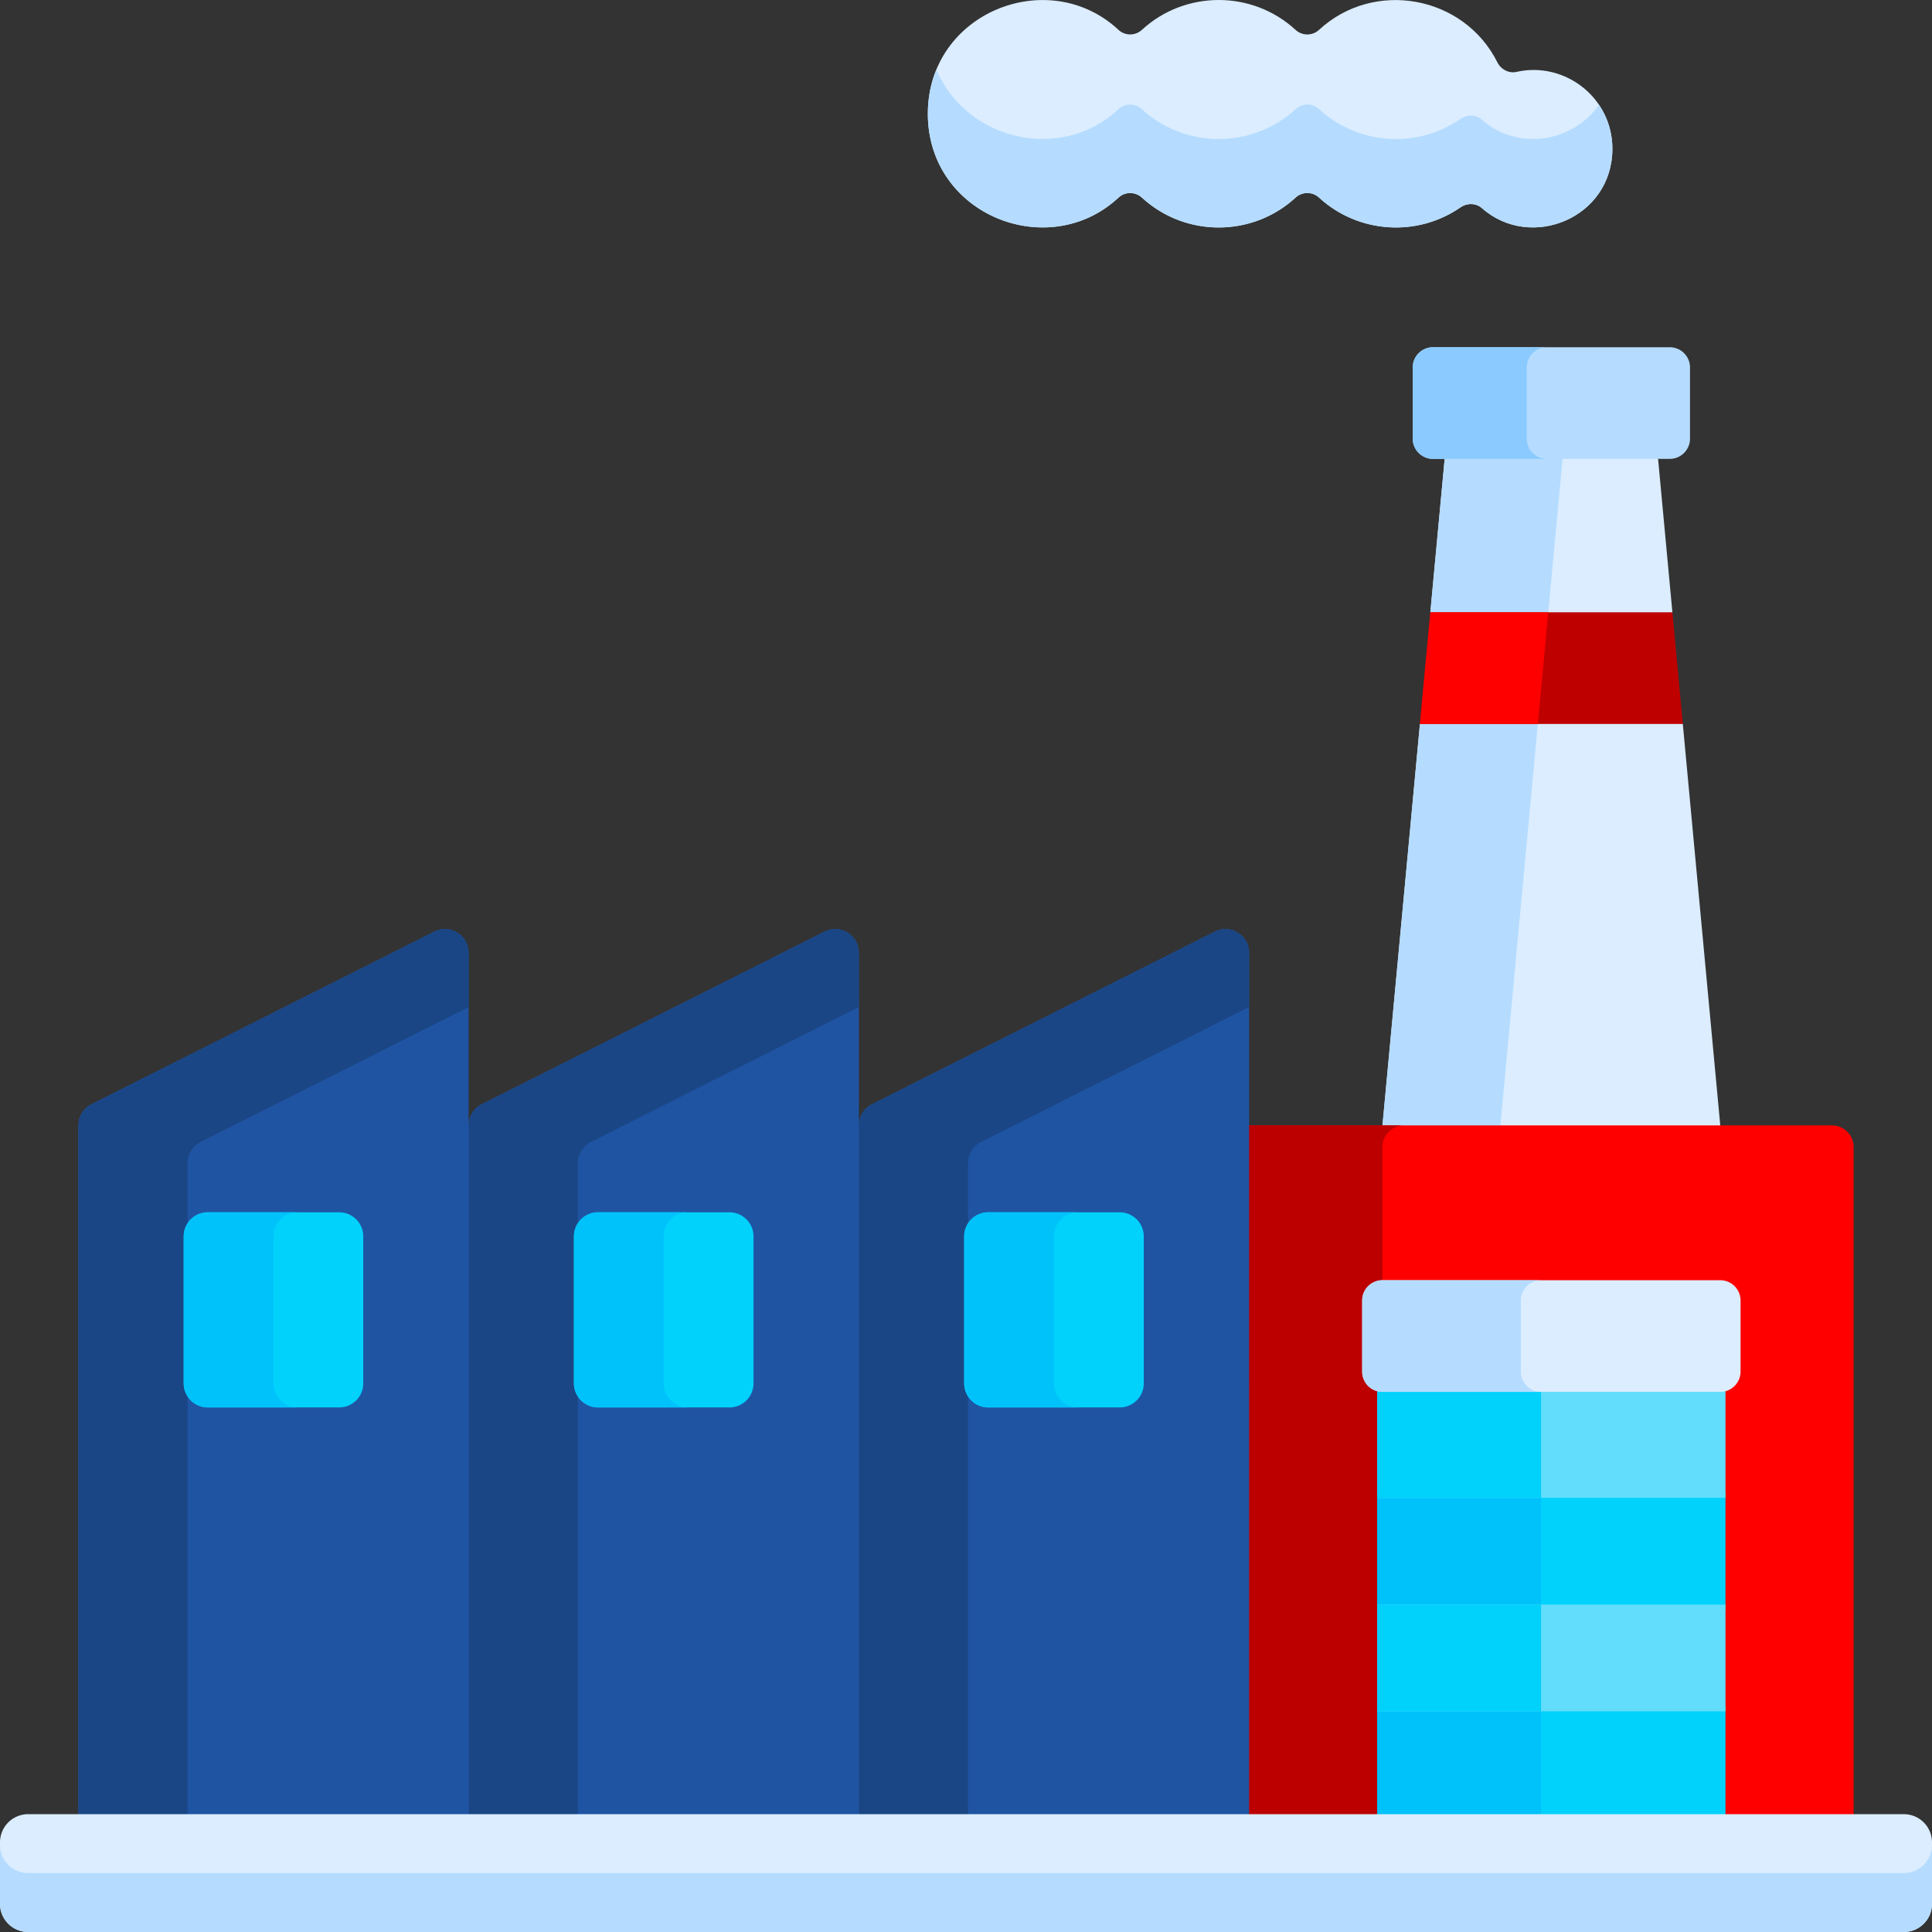
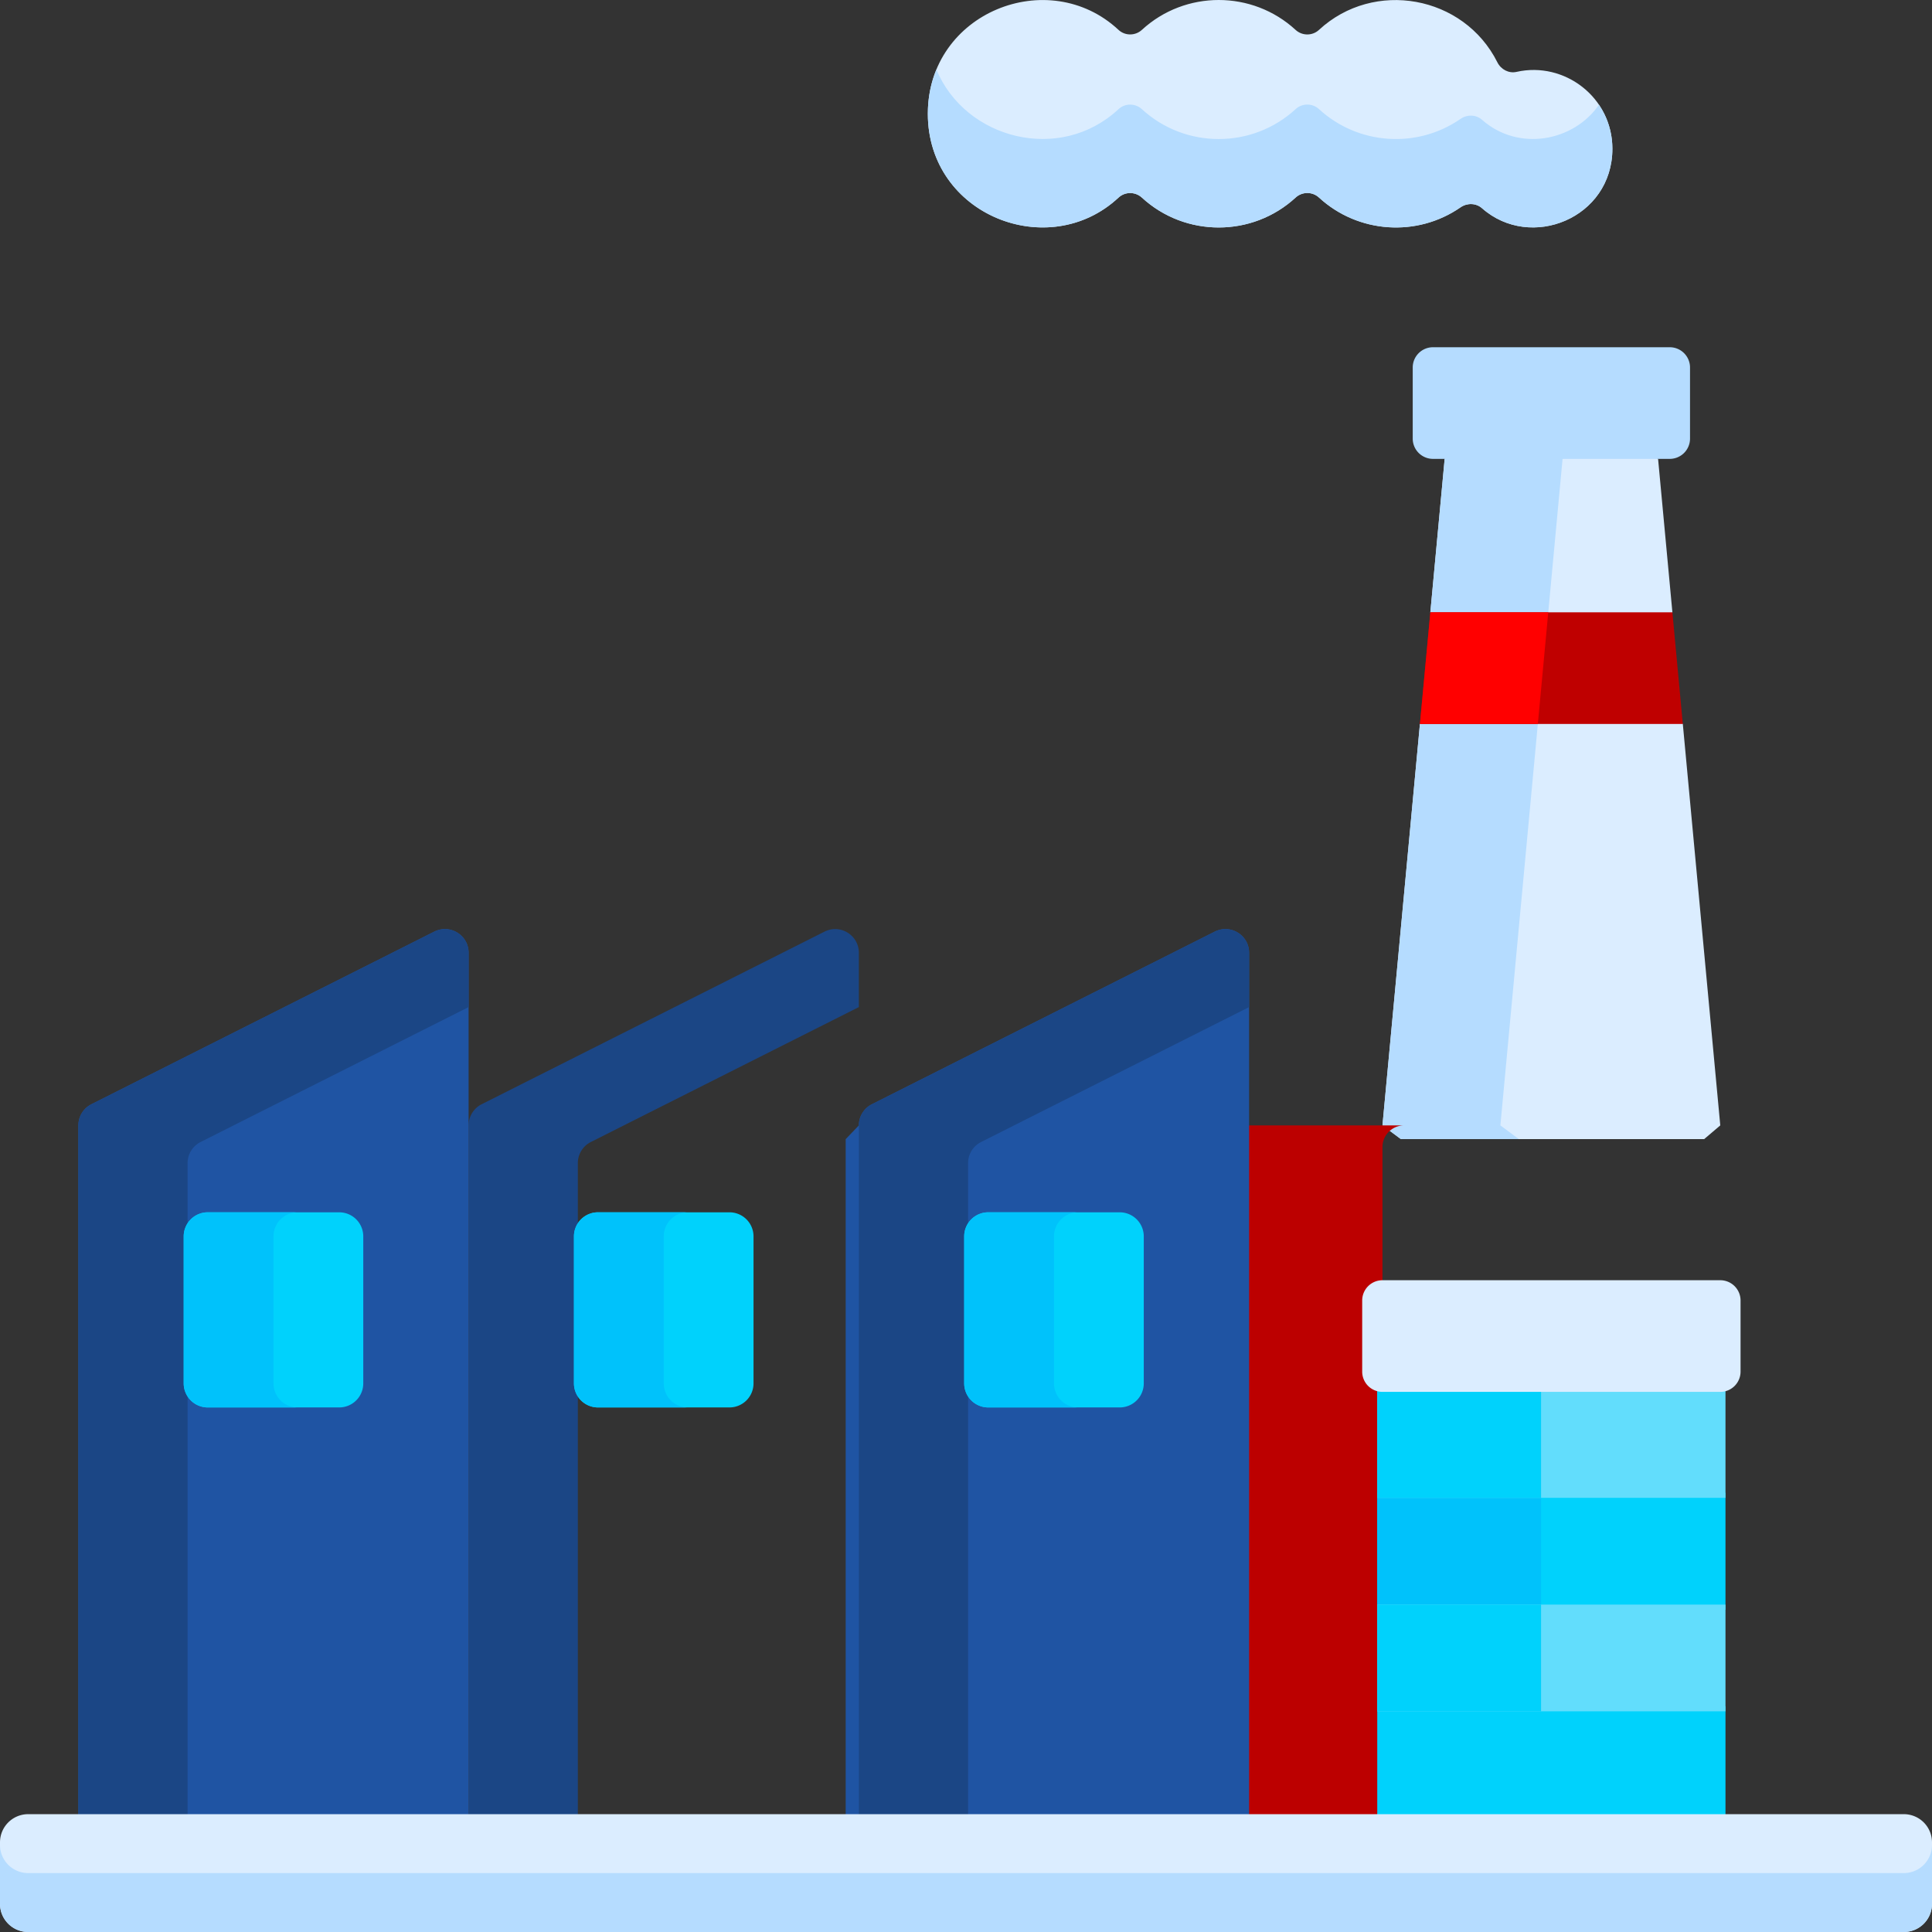
<svg xmlns="http://www.w3.org/2000/svg" version="1.1" width="512" height="512" x="0" y="0" viewBox="0 0 512 512" style="enable-background:new 0 0 512 512" xml:space="preserve" class="">
  <rect x="0" y="0" width="512" height="512" fill="#333333" stroke="none" />
  <g>
    <path fill="#dbedff" d="m443.203 188.468-2.277-22.664 2.277-3.532-3.795-40.663-6.595-4.094h-44.555l-5.408 4.094-3.794 40.663 2.377 2.631-2.377 24.724-2.761 2.234-9.927 106.382 4.892 3.637h80.354l4.277-3.637-9.927-106.382z" opacity="1" data-original="#dbedff" class="" />
    <path fill="#b5dcff" d="m407.544 191.861 2.761-2.234 2.377-24.724-2.377-2.631 3.794-40.663 5.408-4.094h-31.249l-5.408 4.094-3.794 40.663 2.377 2.631-2.377 24.724-2.761 2.234-9.927 106.382 4.892 3.637h31.249l-4.892-3.637z" opacity="1" data-original="#b5dcff" class="" />
-     <path fill="#ff0000" d="M485.488 298.243H331.025l-8.012 7.794v177.877h165.859l2.361-2.112V303.988a5.745 5.745 0 0 0-5.745-5.745z" opacity="1" data-original="#8479c2" class="" />
    <path fill="#bc0000" d="M366.368 303.988a5.745 5.745 0 0 1 5.745-5.745h-41.088l-8.012 7.794v177.877h45.716l-2.361-2.112z" opacity="1" data-original="#6e60b8" class="" />
    <path fill="#b5dcff" d="M442.499 92.02H379.76a5.373 5.373 0 0 0-5.374 5.373v18.842a5.373 5.373 0 0 0 5.374 5.373h62.739a5.373 5.373 0 0 0 5.374-5.373V97.393a5.375 5.375 0 0 0-5.374-5.373z" opacity="1" data-original="#b5dcff" class="" />
-     <path fill="#8bcaff" d="M404.605 116.236V97.393a5.373 5.373 0 0 1 5.374-5.373H379.76a5.373 5.373 0 0 0-5.374 5.373v18.842a5.373 5.373 0 0 0 5.374 5.373h30.218a5.371 5.371 0 0 1-5.373-5.372z" opacity="1" data-original="#8bcaff" />
    <path fill="#dbedff" d="M401.909 19.048c-2.062.465-4.138-.633-5.083-2.524-8.894-17.774-32.746-22.069-47.289-8.596-1.736 1.609-4.449 1.602-6.19-.003-11.466-10.561-29.261-10.569-40.735-.007-1.742 1.604-4.462 1.616-6.194.001-18.487-17.25-50.531-4.678-50.531 22.224 0 26.907 32.047 39.468 50.531 22.224 1.732-1.616 4.451-1.604 6.194.001 11.472 10.558 29.273 10.56 40.743-.014 1.738-1.603 4.445-1.608 6.184-.006 10.339 9.518 25.989 10.591 37.518 2.599 1.751-1.214 4.108-1.165 5.705.245 12.847 11.347 34.537 2.654 34.537-15.767-.001-13.674-12.758-23.226-25.39-20.377z" opacity="1" data-original="#dbedff" class="" />
    <path fill="#b5dcff" d="M392.761 31.753c-1.597-1.41-3.954-1.459-5.705-.245-11.529 7.992-27.18 6.919-37.518-2.599-1.739-1.602-4.446-1.597-6.184.006-11.47 10.574-29.271 10.572-40.743.014-1.742-1.604-4.462-1.616-6.194-.001-15.534 14.492-40.64 7.929-48.26-10.505-1.447 3.5-2.27 7.424-2.27 11.718 0 26.907 32.047 39.468 50.531 22.224 1.732-1.616 4.451-1.604 6.194.001 11.472 10.558 29.273 10.56 40.743-.014 1.738-1.603 4.445-1.608 6.184-.006 10.339 9.518 25.989 10.591 37.518 2.599 1.751-1.214 4.108-1.165 5.705.245 12.847 11.347 34.537 2.654 34.537-15.767 0-4.41-1.332-8.386-3.555-11.661-6.686 9.728-21.33 12.517-30.983 3.991z" opacity="1" data-original="#b5dcff" class="" />
    <path fill="#bf0000" d="M376.295 191.861h69.669l-2.761-29.589h-64.147z" opacity="1" data-original="#f27182" class="" />
    <path fill="#ff0000" d="m379.056 162.272-2.761 29.589h31.248l2.762-29.589z" opacity="1" data-original="#ed5469" class="" />
    <path fill="#00d2fc" d="M364.986 452.175h92.286v30.972h-92.286z" opacity="1" data-original="#00d2fc" class="" />
-     <path fill="#00c2fb" d="M364.986 452.175h43.411v30.972h-43.411z" opacity="1" data-original="#00c2fb" class="" />
    <path fill="#00d2fc" d="M364.986 395.603h92.286v30.972h-92.286z" opacity="1" data-original="#00d2fc" class="" />
    <path fill="#00c2fb" d="M364.986 395.603h43.411v30.972h-43.411z" opacity="1" data-original="#00c2fb" class="" />
    <path fill="#1f54a3" d="m321.924 246.893-90.862 45.742a6.28 6.28 0 0 0-3.455 5.608l-3.49 3.637v182.034h102.674l4.235-2.112V252.501c-.001-4.675-4.926-7.71-9.102-5.608z" opacity="1" data-original="#ffc365" class="" />
    <path fill="#62ddfc" d="M364.986 425.232h92.286v28.286h-92.286z" opacity="1" data-original="#62ddfc" />
    <path fill="#00d2fc" d="M364.986 425.232h43.411v28.286h-43.411z" opacity="1" data-original="#00d2fc" class="" />
    <path fill="#62ddfc" d="M455.891 365.754h-89.523a4.85 4.85 0 0 1-1.381-.224v31.416h92.286V365.53a4.856 4.856 0 0 1-1.382.224z" opacity="1" data-original="#62ddfc" />
    <path fill="#00d2fc" d="M407.747 365.754h-42.111c-.226 0-.441-.093-.65-.224v31.416h43.411V365.53c-.209.131-.424.224-.65.224z" opacity="1" data-original="#00d2fc" class="" />
    <path fill="#dbedff" d="M455.891 339.274h-89.523a5.373 5.373 0 0 0-5.374 5.373v18.842a5.373 5.373 0 0 0 5.374 5.373h89.523a5.373 5.373 0 0 0 5.374-5.373v-18.842a5.373 5.373 0 0 0-5.374-5.373z" opacity="1" data-original="#dbedff" class="" />
-     <path fill="#b5dcff" d="M403.023 363.49v-18.842a5.373 5.373 0 0 1 5.374-5.373h-42.029a5.373 5.373 0 0 0-5.374 5.373v18.842a5.373 5.373 0 0 0 5.374 5.373h42.029a5.374 5.374 0 0 1-5.374-5.373z" opacity="1" data-original="#b5dcff" class="" />
    <path fill="#1b4685" d="M256.551 308.248a6.28 6.28 0 0 1 3.455-5.608l71.019-35.752v-14.387c0-4.675-4.926-7.71-9.102-5.608l-90.862 45.742a6.28 6.28 0 0 0-3.455 5.608v183.56h28.945z" opacity="1" data-original="#ffa90f" class="" />
-     <path fill="#1f54a3" d="m218.504 246.893-90.862 45.742a6.28 6.28 0 0 0-3.455 5.608l-4.462 3.637v184.781h99.927l7.954-4.859V252.501c0-4.675-4.926-7.71-9.102-5.608z" opacity="1" data-original="#ffc365" class="" />
    <path fill="#1b4685" d="M153.132 308.248a6.28 6.28 0 0 1 3.455-5.608l71.019-35.752v-14.387c0-4.675-4.926-7.71-9.102-5.608l-90.862 45.742a6.28 6.28 0 0 0-3.455 5.608v183.56h28.945z" opacity="1" data-original="#ffa90f" class="" />
    <path fill="#1f54a3" d="m115.085 246.893-90.862 45.742a6.28 6.28 0 0 0-3.455 5.608v183.56h103.419V252.501c0-4.675-4.926-7.71-9.102-5.608z" opacity="1" data-original="#ffc365" class="" />
    <path fill="#1b4685" d="M49.712 308.248a6.28 6.28 0 0 1 3.455-5.608l71.019-35.752v-14.387c0-4.675-4.926-7.71-9.102-5.608l-90.862 45.742a6.28 6.28 0 0 0-3.455 5.608v183.56h28.945z" opacity="1" data-original="#ffa90f" class="" />
    <path fill="#dbedff" d="M504.533 480.773H7.467A7.467 7.467 0 0 0 0 488.24v16.293A7.467 7.467 0 0 0 7.467 512h497.066a7.467 7.467 0 0 0 7.467-7.467V488.24a7.467 7.467 0 0 0-7.467-7.467z" opacity="1" data-original="#dbedff" class="" />
    <path fill="#b5dcff" d="M504.533 496.387H7.467A7.467 7.467 0 0 1 0 488.92v15.614A7.467 7.467 0 0 0 7.467 512h497.066a7.467 7.467 0 0 0 7.467-7.467v-15.614a7.467 7.467 0 0 1-7.467 7.468z" opacity="1" data-original="#b5dcff" class="" />
    <g fill="#00d2fc">
      <path d="M296.731 321.274h-34.83a6.38 6.38 0 0 0-6.38 6.38v38.951a6.38 6.38 0 0 0 6.38 6.38h34.83a6.38 6.38 0 0 0 6.38-6.38v-38.951a6.38 6.38 0 0 0-6.38-6.38zM193.311 321.274h-34.83a6.38 6.38 0 0 0-6.38 6.38v38.951a6.38 6.38 0 0 0 6.38 6.38h34.83a6.38 6.38 0 0 0 6.38-6.38v-38.951a6.38 6.38 0 0 0-6.38-6.38zM89.892 321.274h-34.83a6.38 6.38 0 0 0-6.38 6.38v38.951a6.38 6.38 0 0 0 6.38 6.38h34.83a6.38 6.38 0 0 0 6.38-6.38v-38.951a6.38 6.38 0 0 0-6.38-6.38z" fill="#00d2fc" opacity="1" data-original="#00d2fc" class="" />
    </g>
    <path fill="#00c2fb" d="M279.316 366.604v-38.951a6.38 6.38 0 0 1 6.38-6.379h-23.795a6.38 6.38 0 0 0-6.38 6.379v38.951a6.38 6.38 0 0 0 6.38 6.38h23.795a6.38 6.38 0 0 1-6.38-6.38zM175.896 366.604v-38.951a6.38 6.38 0 0 1 6.38-6.379h-23.795a6.38 6.38 0 0 0-6.38 6.379v38.951a6.38 6.38 0 0 0 6.38 6.38h23.795a6.38 6.38 0 0 1-6.38-6.38zM72.477 366.604v-38.951a6.38 6.38 0 0 1 6.38-6.379H55.062a6.38 6.38 0 0 0-6.38 6.379v38.951a6.38 6.38 0 0 0 6.38 6.38h23.795a6.38 6.38 0 0 1-6.38-6.38z" opacity="1" data-original="#00c2fb" class="" />
  </g>
</svg>